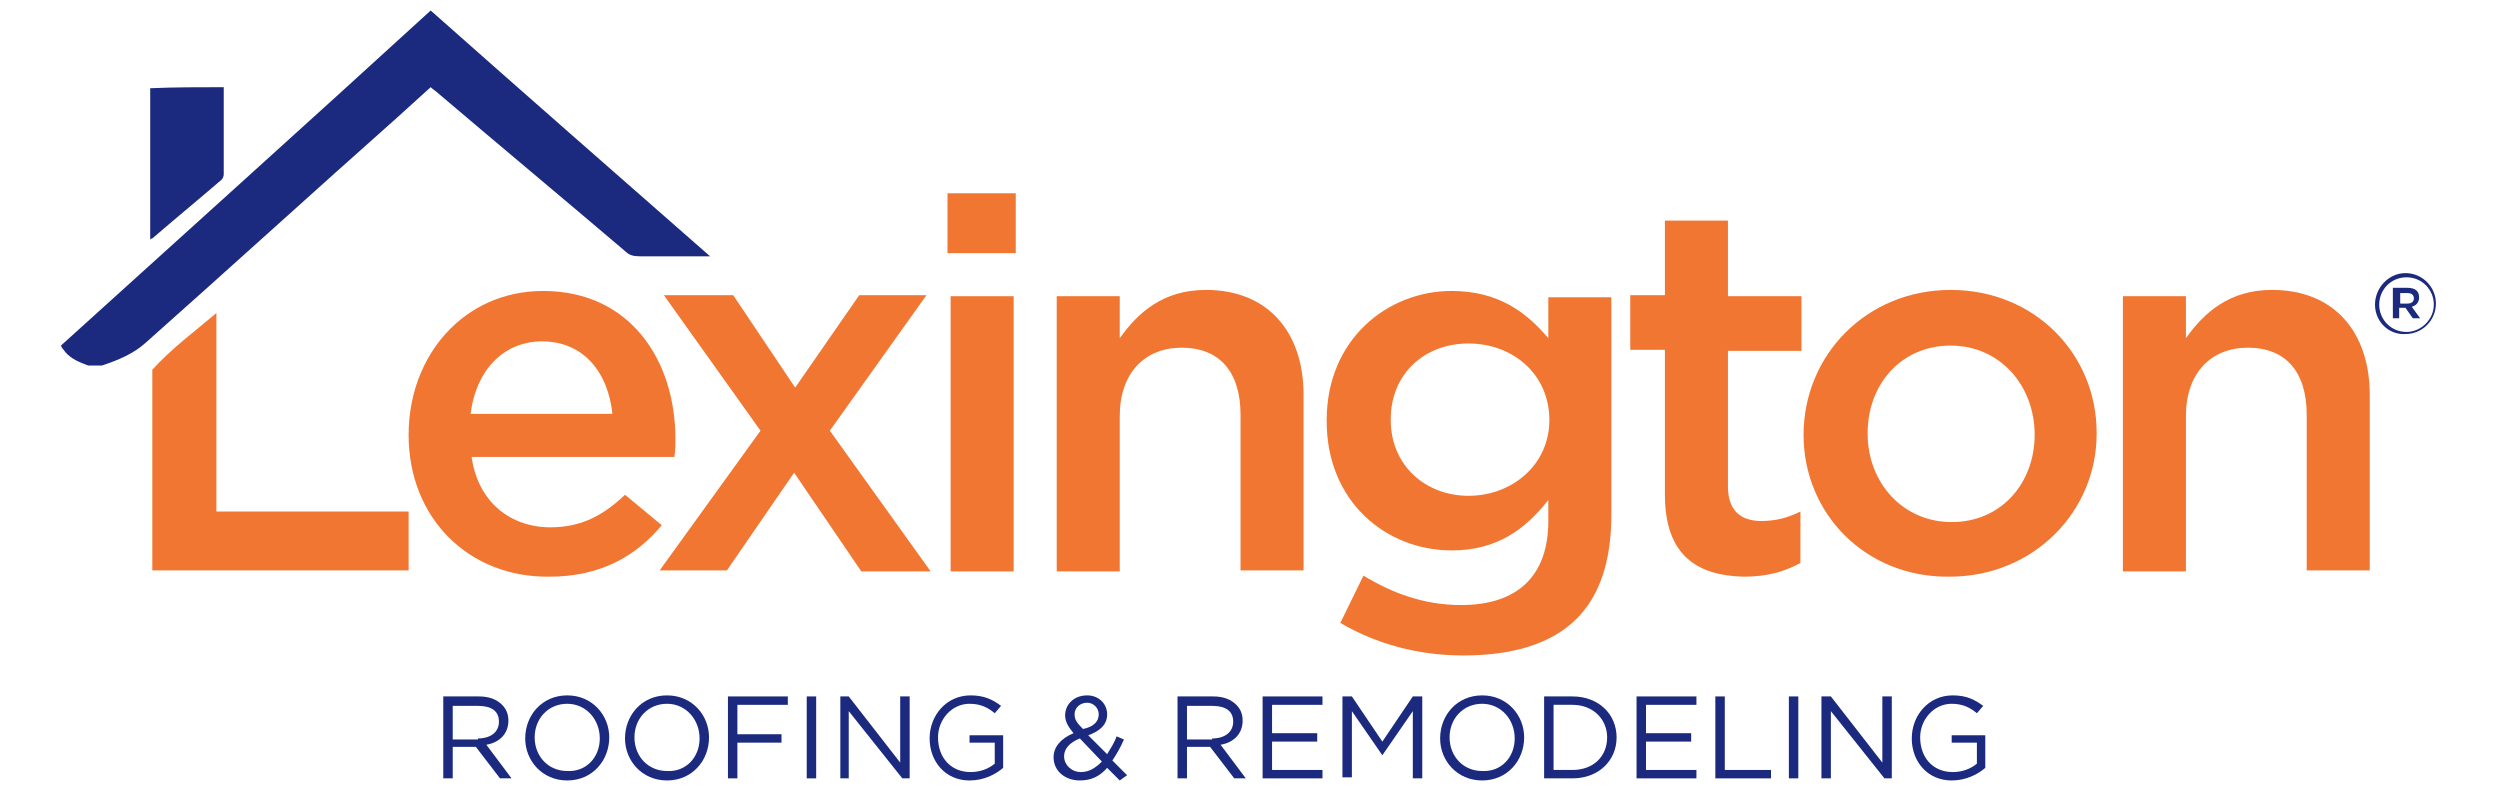
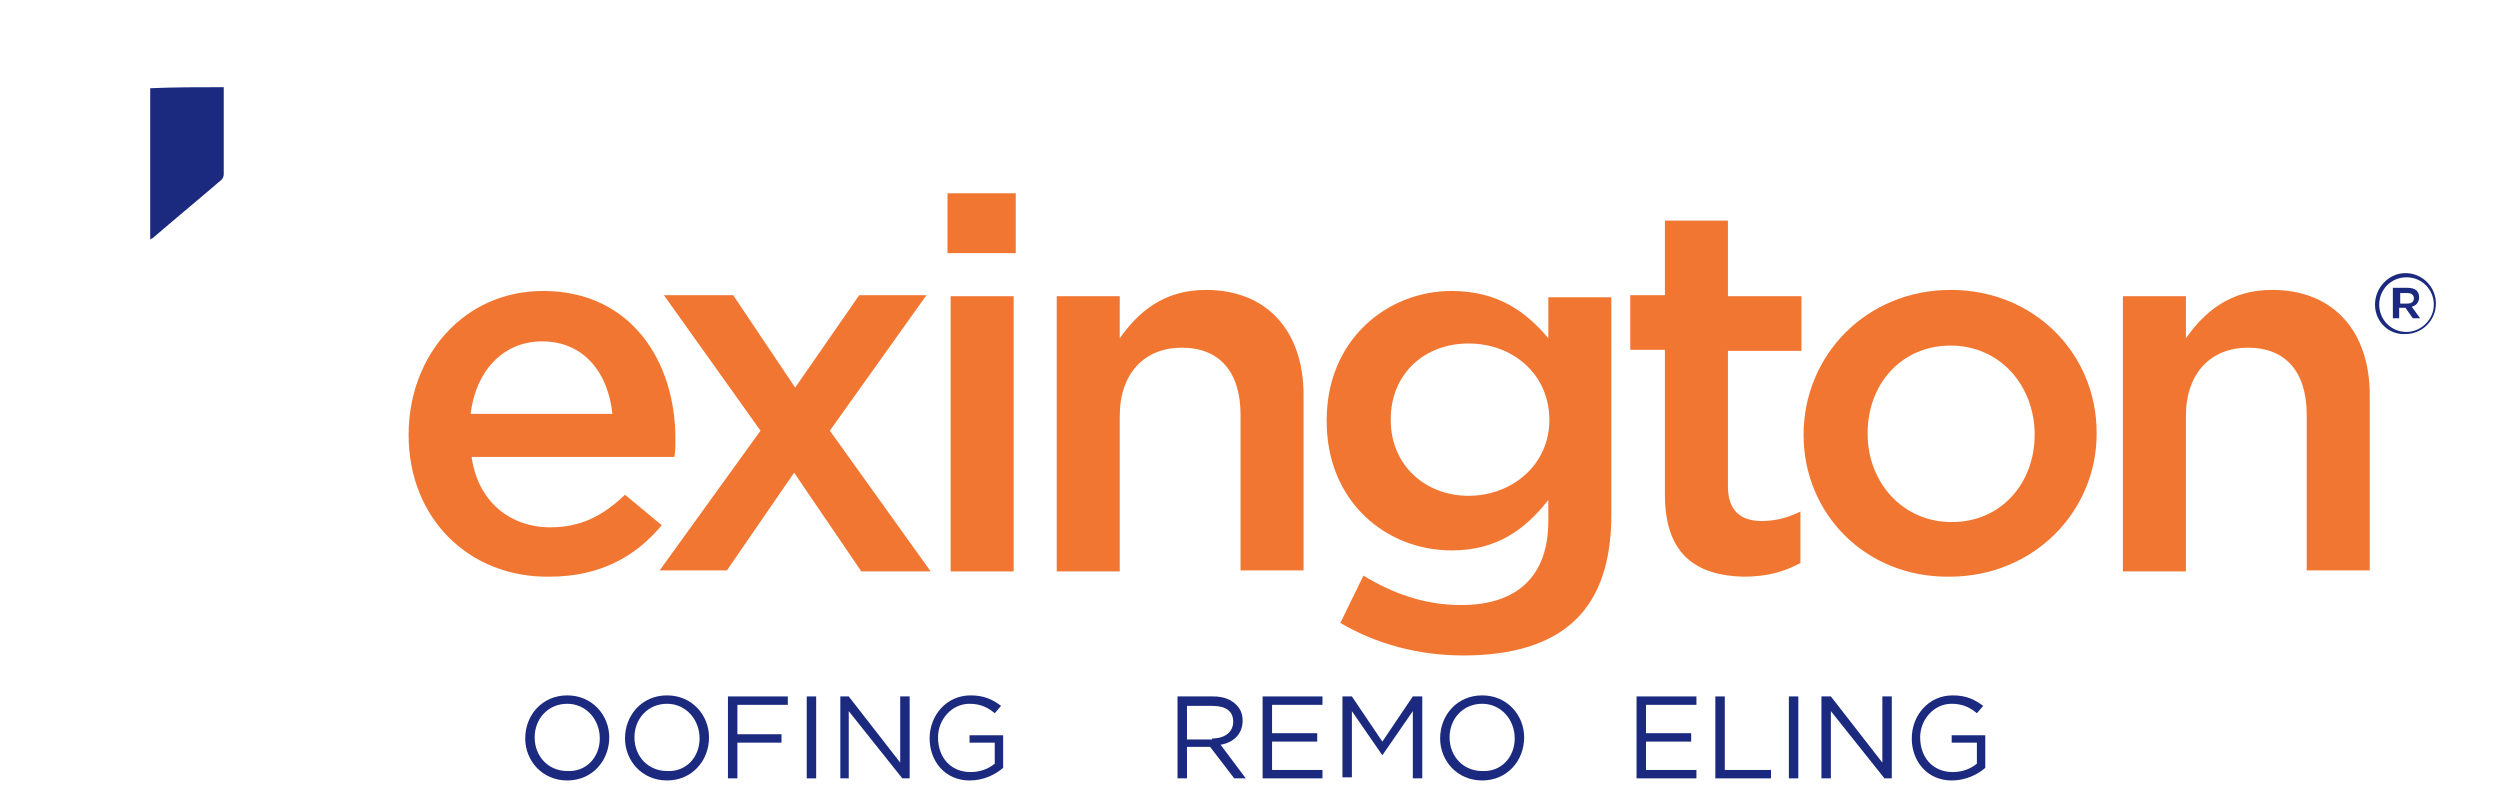
<svg xmlns="http://www.w3.org/2000/svg" version="1.1" id="Layer_1" x="0px" y="0px" width="238px" height="76px" viewBox="0 0 238 76" style="enable-background:new 0 0 238 76;" xml:space="preserve">
  <style type="text/css">
	.st0{fill:#1B2A7F;}
	.st1{fill:#F17631;}
</style>
  <g>
-     <path class="st0" d="M42.2,66.3h3.4c1,0,1.7,0.3,2.2,0.8c0.4,0.4,0.6,0.9,0.6,1.5v0c0,1.3-0.9,2.1-2.1,2.3l2.4,3.2h-1.1l-2.3-3   h-2.2v3h-0.9V66.3z M45.5,70.3c1.2,0,2-0.6,2-1.6v0c0-1-0.7-1.5-2-1.5h-2.4v3.2H45.5z" />
    <path class="st0" d="M50,70.3L50,70.3c0-2.2,1.6-4.1,4-4.1c2.4,0,4,1.9,4,4v0c0,2.2-1.6,4.1-4,4.1C51.6,74.3,50,72.4,50,70.3z    M57.1,70.3L57.1,70.3c0-1.8-1.3-3.3-3.1-3.3c-1.8,0-3.1,1.4-3.1,3.2v0c0,1.8,1.3,3.2,3.1,3.2C55.8,73.5,57.1,72.1,57.1,70.3z" />
    <path class="st0" d="M59.5,70.3L59.5,70.3c0-2.2,1.6-4.1,4-4.1s4,1.9,4,4v0c0,2.2-1.6,4.1-4,4.1C61.1,74.3,59.5,72.4,59.5,70.3z    M66.6,70.3L66.6,70.3c0-1.8-1.3-3.3-3.1-3.3c-1.8,0-3.1,1.4-3.1,3.2v0c0,1.8,1.3,3.2,3.1,3.2C65.3,73.5,66.6,72.1,66.6,70.3z" />
    <path class="st0" d="M69.4,66.3H75v0.8h-4.8v2.8h4.2v0.8h-4.2v3.4h-0.9V66.3z" />
    <path class="st0" d="M76.8,66.3h0.9v7.8h-0.9V66.3z" />
    <path class="st0" d="M80,66.3h0.8l4.9,6.3v-6.3h0.9v7.8h-0.7l-5.1-6.4v6.4H80V66.3z" />
    <path class="st0" d="M88.5,70.3L88.5,70.3c0-2.2,1.6-4.1,3.9-4.1c1.3,0,2.1,0.4,2.9,1l-0.6,0.7c-0.6-0.5-1.3-0.9-2.4-0.9   c-1.7,0-3,1.5-3,3.2v0c0,1.9,1.2,3.3,3.1,3.3c0.9,0,1.7-0.3,2.3-0.8v-2h-2.4V70h3.2v3.1c-0.7,0.6-1.8,1.2-3.2,1.2   C90,74.3,88.5,72.5,88.5,70.3z" />
-     <path class="st0" d="M105.4,73.1c-0.7,0.8-1.5,1.2-2.6,1.2c-1.4,0-2.5-0.9-2.5-2.2v0c0-1,0.7-1.8,1.9-2.3c-0.5-0.6-0.8-1.1-0.8-1.7   v0c0-1,0.8-1.9,2.1-1.9c1.1,0,1.9,0.8,1.9,1.8v0c0,1-0.7,1.6-1.8,2l1.8,1.8c0.3-0.5,0.7-1.1,0.9-1.7l0.7,0.3   c-0.3,0.7-0.7,1.4-1.1,2l1.4,1.4l-0.7,0.5L105.4,73.1z M104.9,72.5l-2.1-2.2c-1,0.4-1.5,1-1.5,1.7v0c0,0.8,0.7,1.5,1.6,1.5   C103.7,73.5,104.3,73.1,104.9,72.5z M104.6,68L104.6,68c0-0.6-0.5-1.1-1.1-1.1c-0.7,0-1.2,0.5-1.2,1.1v0c0,0.5,0.2,0.8,0.8,1.4   C104.1,69.2,104.6,68.7,104.6,68z" />
    <path class="st0" d="M112.1,66.3h3.4c1,0,1.7,0.3,2.2,0.8c0.4,0.4,0.6,0.9,0.6,1.5v0c0,1.3-0.9,2.1-2.1,2.3l2.4,3.2h-1.1l-2.3-3   H113v3h-0.9V66.3z M115.4,70.3c1.2,0,2-0.6,2-1.6v0c0-1-0.7-1.5-2-1.5H113v3.2H115.4z" />
    <path class="st0" d="M120.2,66.3h5.7v0.8h-4.8v2.7h4.3v0.8h-4.3v2.7h4.8v0.8h-5.7V66.3z" />
    <path class="st0" d="M127.8,66.3h0.9l2.9,4.3l2.9-4.3h0.9v7.8h-0.9v-6.4l-2.9,4.2h0l-2.9-4.2v6.3h-0.9V66.3z" />
    <path class="st0" d="M137.1,70.3L137.1,70.3c0-2.2,1.6-4.1,4-4.1s4,1.9,4,4v0c0,2.2-1.6,4.1-4,4.1   C138.7,74.3,137.1,72.4,137.1,70.3z M144.2,70.3L144.2,70.3c0-1.8-1.3-3.3-3.1-3.3c-1.8,0-3.1,1.4-3.1,3.2v0c0,1.8,1.3,3.2,3.1,3.2   C142.9,73.5,144.2,72.1,144.2,70.3z" />
-     <path class="st0" d="M147,66.3h2.7c2.5,0,4.2,1.7,4.2,3.9v0c0,2.2-1.7,3.9-4.2,3.9H147V66.3z M147.9,67.1v6.2h1.8   c2,0,3.3-1.3,3.3-3.1v0c0-1.7-1.3-3.1-3.3-3.1H147.9z" />
    <path class="st0" d="M155.8,66.3h5.7v0.8h-4.8v2.7h4.3v0.8h-4.3v2.7h4.8v0.8h-5.7V66.3z" />
    <path class="st0" d="M163.3,66.3h0.9v7h4.4v0.8h-5.3V66.3z" />
    <path class="st0" d="M170.3,66.3h0.9v7.8h-0.9V66.3z" />
    <path class="st0" d="M173.5,66.3h0.8l4.9,6.3v-6.3h0.9v7.8h-0.7l-5.1-6.4v6.4h-0.9V66.3z" />
    <path class="st0" d="M182,70.3L182,70.3c0-2.2,1.6-4.1,3.9-4.1c1.3,0,2.1,0.4,2.9,1l-0.6,0.7c-0.6-0.5-1.3-0.9-2.4-0.9   c-1.7,0-3,1.5-3,3.2v0c0,1.9,1.2,3.3,3.1,3.3c0.9,0,1.7-0.3,2.3-0.8v-2h-2.4V70h3.2v3.1c-0.7,0.6-1.8,1.2-3.2,1.2   C183.5,74.3,182,72.5,182,70.3z" />
  </g>
  <g>
    <g>
-       <path class="st0" d="M8.4,34.8c-0.8-0.3-1.6-0.6-2.2-1.3c-0.1-0.2-0.3-0.3-0.4-0.6C17.5,22.3,29.3,11.7,41,1    c8.8,7.8,17.7,15.6,26.6,23.4c-0.3,0-0.4,0-0.6,0c-2,0-4.1,0-6.1,0c-0.6,0-1-0.1-1.4-0.5c-6-5.1-12-10.1-18-15.2    c-0.1-0.1-0.3-0.2-0.5-0.4c-1.1,1-2.1,1.9-3.2,2.9c-8,7.1-15.9,14.3-23.9,21.4c-1.2,1.1-2.7,1.7-4.2,2.2    C9.3,34.8,8.8,34.8,8.4,34.8z" />
      <path class="st0" d="M21.3,8.3c0,2.8,0,5.5,0,8.3c0,0.2-0.1,0.4-0.2,0.5c-2.2,1.9-4.4,3.7-6.6,5.6c0,0-0.1,0-0.2,0.1    c0-4.8,0-9.6,0-14.4C16.6,8.3,18.9,8.3,21.3,8.3z" />
    </g>
-     <path class="st1" d="M20.6,48.8v-19c-2,1.7-4.3,3.4-6.1,5.4v19.1h24.4v-5.6H20.6z" />
    <path class="st1" d="M38.9,41.4L38.9,41.4c0-7.6,5.3-13.7,12.8-13.7c8.3,0,12.6,6.6,12.6,14.1c0,0.5,0,1.1-0.1,1.7H44.9   c0.6,4.3,3.7,6.7,7.5,6.7c2.9,0,5-1.1,7.1-3.1L63,50c-2.5,3-5.9,4.9-10.7,4.9C44.7,55,38.9,49.4,38.9,41.4z M58.3,39.4   c-0.4-3.9-2.7-6.9-6.7-6.9c-3.7,0-6.3,2.8-6.8,6.9H58.3z" />
    <path class="st1" d="M75.7,36.9l6.1-8.8h6.4L79,41l9.6,13.4H82L75.6,45l-6.4,9.3h-6.4L72.4,41l-9.2-12.9h6.6L75.7,36.9z" />
    <path class="st1" d="M90.2,18.4h6.5v5.7h-6.5V18.4z M90.5,28.2h6v26.2h-6V28.2z" />
    <path class="st1" d="M100.6,28.2h6v4c1.7-2.4,4.1-4.6,8.2-4.6c5.9,0,9.3,4,9.3,10v16.7h-6V39.5c0-4.1-2-6.4-5.6-6.4   c-3.5,0-5.9,2.4-5.9,6.5v14.8h-6V28.2z" />
    <path class="st1" d="M127.6,59.3l2.2-4.5c2.8,1.7,5.8,2.8,9.3,2.8c5.4,0,8.3-2.8,8.3-8v-2c-2.2,2.8-4.9,4.8-9.2,4.8   c-6.2,0-11.9-4.6-11.9-12.3v-0.1c0-7.7,5.8-12.3,11.9-12.3c4.4,0,7.1,2,9.2,4.5v-3.9h6V49c0,4.4-1.1,7.7-3.3,9.9   c-2.4,2.4-6.1,3.5-10.8,3.5C135,62.4,131,61.3,127.6,59.3z M147.5,40L147.5,40c0-4.4-3.5-7.3-7.7-7.3c-4.2,0-7.4,2.9-7.4,7.2V40   c0,4.3,3.3,7.2,7.4,7.2C144,47.2,147.5,44.2,147.5,40z" />
    <path class="st1" d="M158.5,47.1V33.3h-3.3v-5.2h3.3V21h6v7.2h7v5.2h-7v12.9c0,2.3,1.2,3.3,3.2,3.3c1.3,0,2.5-0.3,3.7-0.9v4.9   c-1.5,0.8-3.1,1.3-5.4,1.3C161.6,54.8,158.5,52.9,158.5,47.1z" />
    <path class="st1" d="M171.7,41.4L171.7,41.4c0-7.6,6-13.8,14-13.8c8,0,13.9,6.1,13.9,13.6v0.1c0,7.4-6,13.6-14,13.6   C177.6,55,171.7,48.9,171.7,41.4z M193.7,41.4L193.7,41.4c0-4.7-3.3-8.5-8-8.5c-4.8,0-7.9,3.8-7.9,8.3v0.1c0,4.6,3.3,8.4,8,8.4   C190.6,49.7,193.7,45.9,193.7,41.4z" />
    <path class="st1" d="M202.1,28.2h6v4c1.7-2.4,4.1-4.6,8.2-4.6c5.9,0,9.3,4,9.3,10v16.7h-6V39.5c0-4.1-2-6.4-5.6-6.4   c-3.5,0-5.9,2.4-5.9,6.5v14.8h-6V28.2z" />
  </g>
  <g>
    <path class="st0" d="M226.1,29L226.1,29c0-1.6,1.3-3,2.9-3c1.6,0,2.9,1.3,2.9,2.9v0c0,1.6-1.3,2.9-2.9,2.9   C227.4,31.9,226.1,30.6,226.1,29z M231.7,29L231.7,29c0-1.4-1.1-2.6-2.6-2.6c-1.5,0-2.6,1.2-2.6,2.6v0c0,1.4,1.1,2.6,2.6,2.6   C230.5,31.6,231.7,30.4,231.7,29z M227.9,27.4h1.3c0.7,0,1.1,0.3,1.1,0.9c0,0.5-0.3,0.8-0.7,0.9l0.8,1.1h-0.7l-0.7-1h-0.6v1h-0.6   V27.4z M229.2,28.9c0.4,0,0.6-0.2,0.6-0.5c0-0.3-0.2-0.5-0.6-0.5h-0.7v1H229.2z" />
  </g>
</svg>